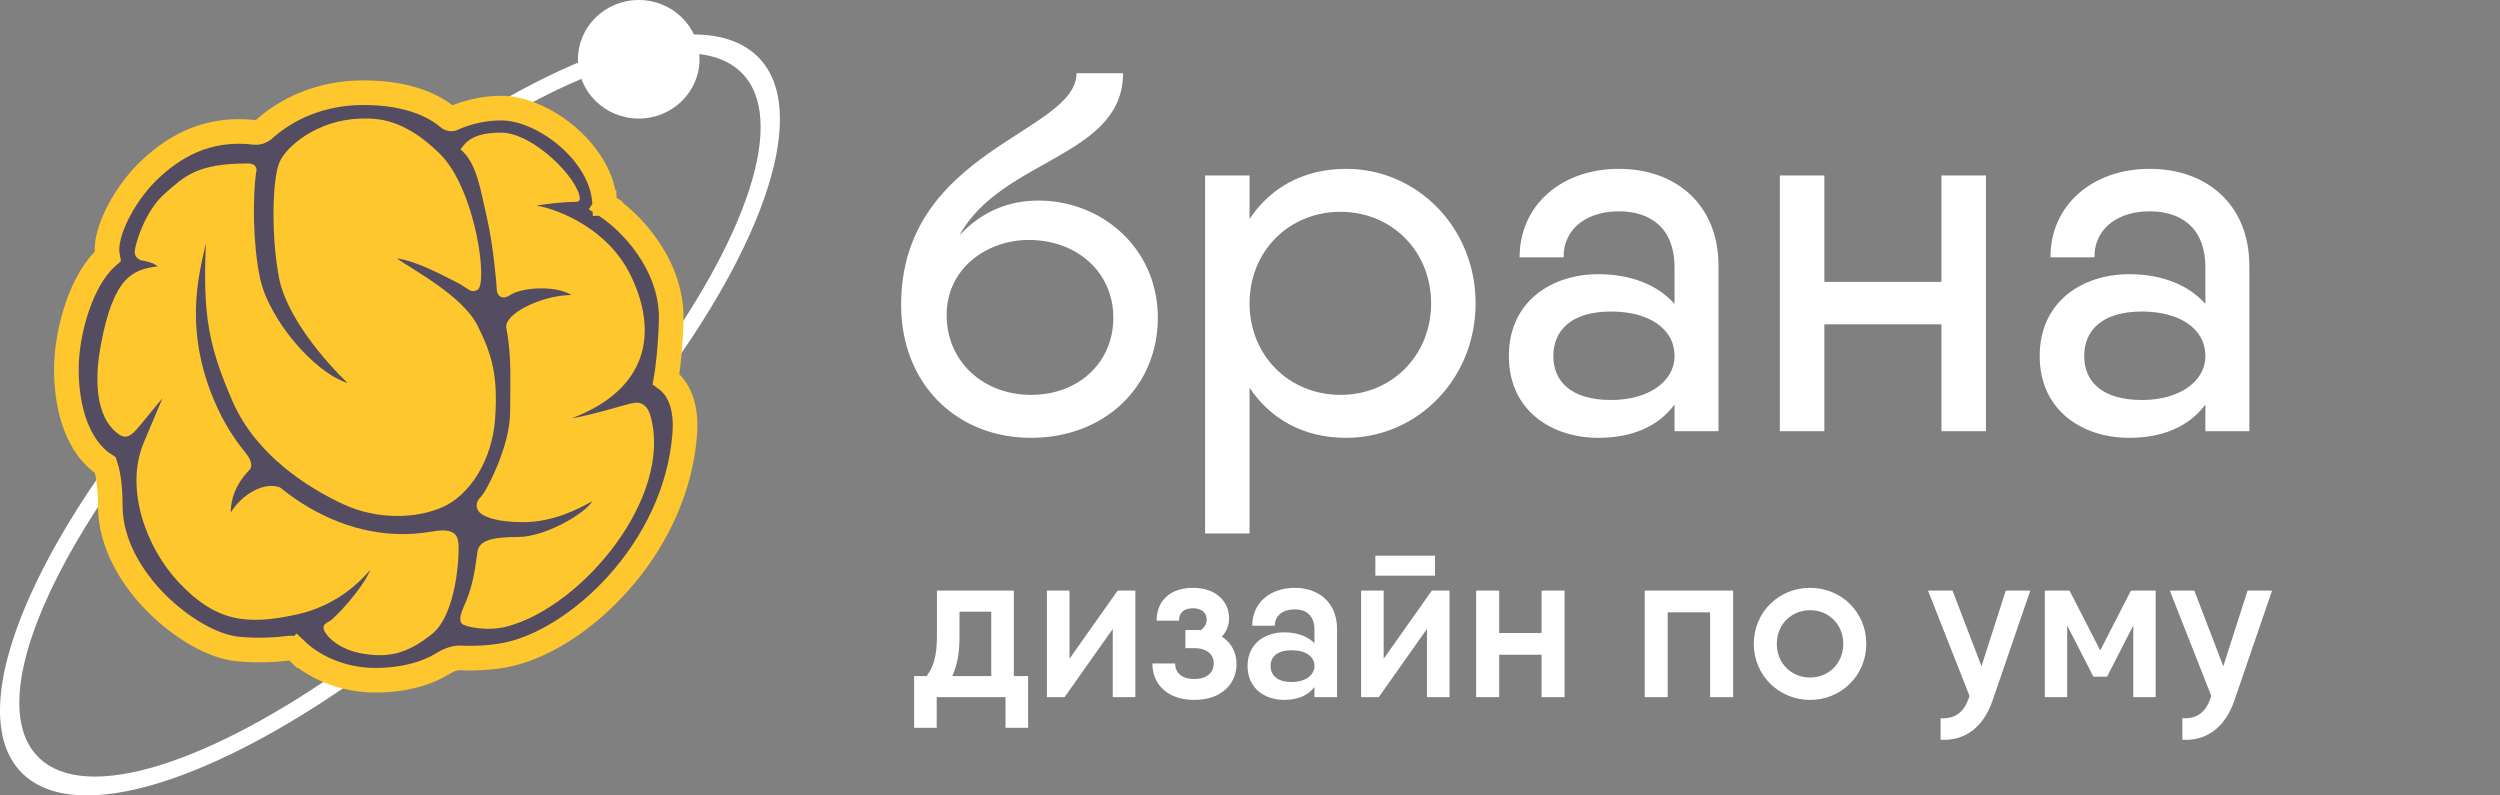
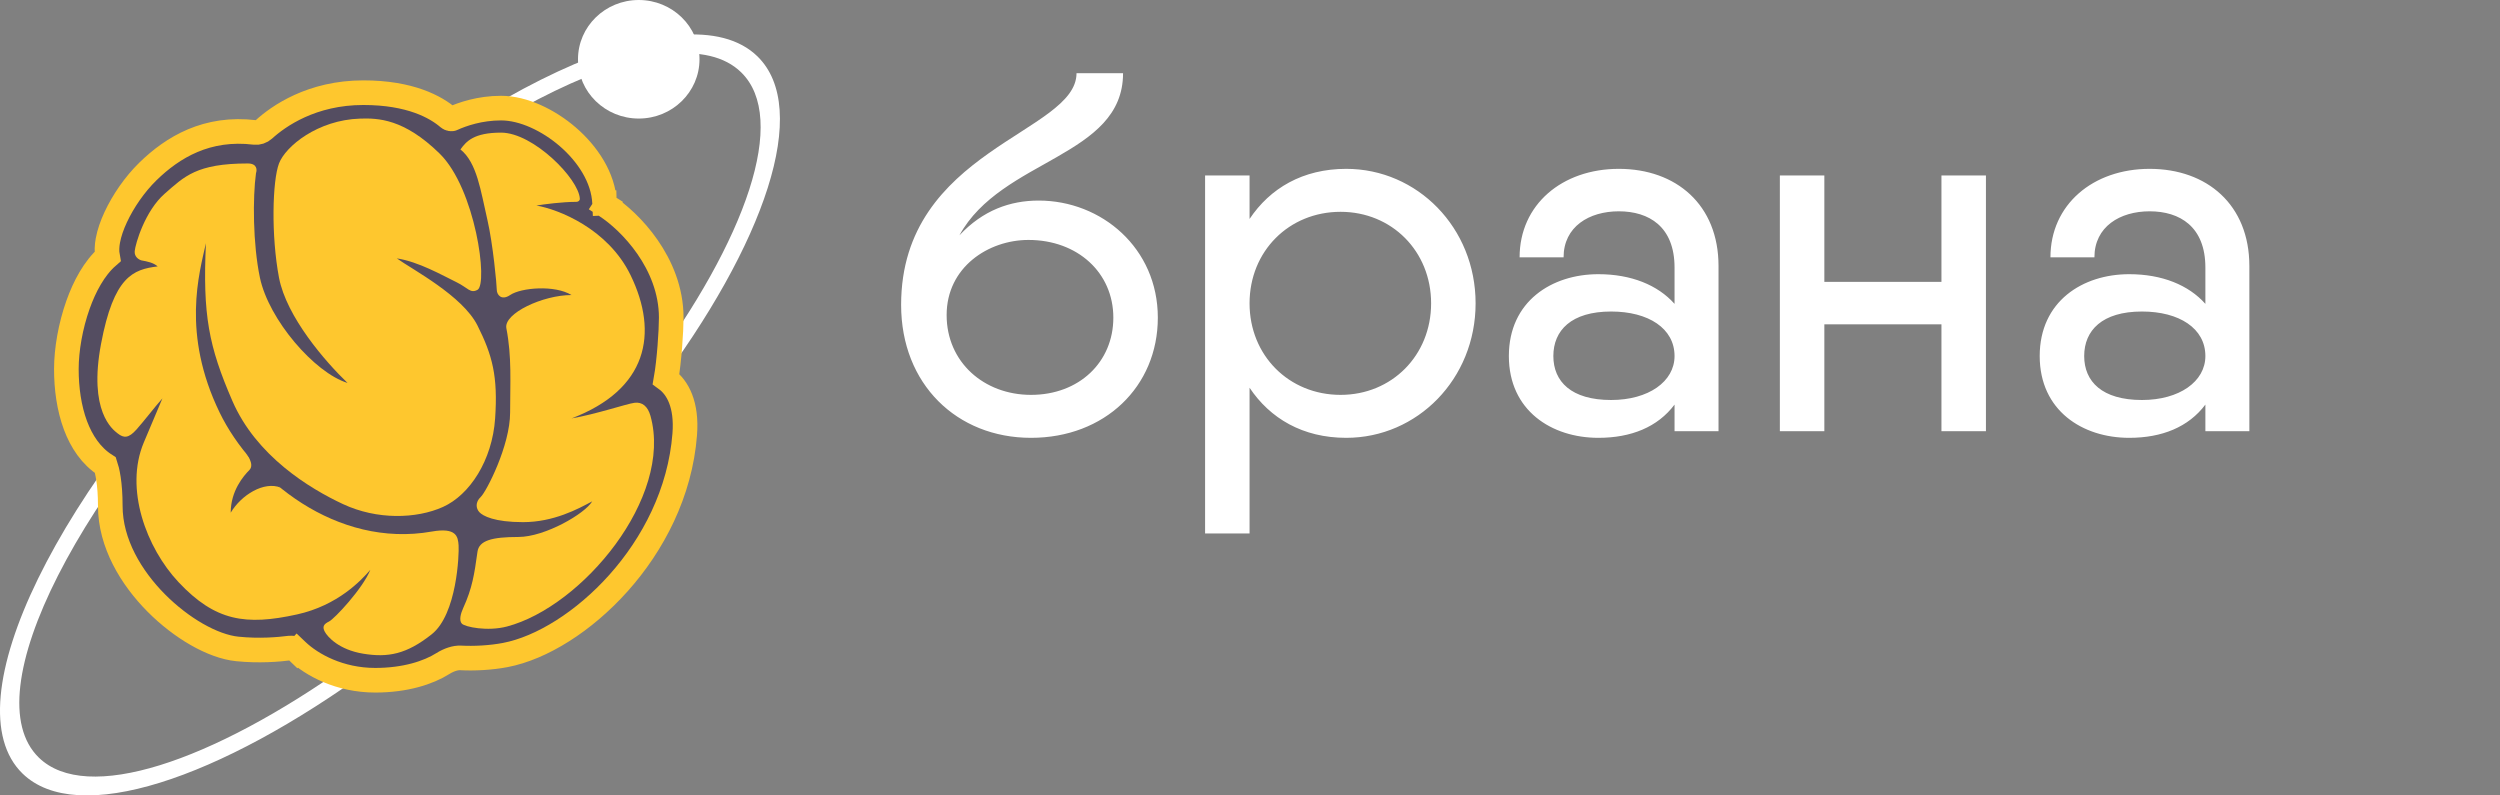
<svg xmlns="http://www.w3.org/2000/svg" width="176" height="56" viewBox="0 0 176 56" fill="none">
  <rect x="0" y="0" width="176" height="56" fill="#808080" stroke="none" />
  <path fill-rule="evenodd" clip-rule="evenodd" d="M26.184 47.019C15.37 54.908 5.421 58.199 1.583 54.454C-3.479 49.515 4.001 34.21 18.289 20.269C32.577 6.328 48.263 -0.969 53.325 3.969C57.104 7.657 53.892 17.123 46.075 27.486C45.978 27.256 45.867 27.081 45.751 26.948C45.602 26.777 45.505 26.526 45.521 26.296C52.578 16.811 55.508 8.341 52.176 5.09C47.576 0.601 32.778 7.762 19.124 21.084C5.47 34.406 -1.869 48.844 2.732 53.333C6.077 56.597 14.816 53.701 24.585 46.755C25.074 46.902 25.608 46.998 26.184 47.019Z" fill="white" />
  <path d="M42.564 14.302L41.699 14.34L42.564 14.302C42.484 12.482 41.338 10.812 39.977 9.636C38.616 8.461 36.85 7.611 35.276 7.611C33.775 7.611 32.552 8.035 31.823 8.366L31.823 8.366C31.823 8.366 31.816 8.37 31.799 8.371C31.781 8.373 31.757 8.373 31.727 8.367C31.663 8.356 31.608 8.327 31.578 8.301C30.681 7.527 28.87 6.525 25.58 6.525C21.951 6.525 19.616 8.168 18.579 9.109C18.397 9.274 18.157 9.349 17.948 9.324C14.573 8.913 12.167 10.358 10.41 12.073C9.491 12.969 8.673 14.158 8.151 15.278C7.889 15.839 7.687 16.412 7.592 16.946C7.529 17.295 7.502 17.684 7.572 18.06C6.633 18.88 5.951 20.166 5.493 21.453C4.963 22.945 4.672 24.611 4.672 25.988C4.672 27.355 4.864 28.742 5.313 29.946C5.736 31.077 6.409 32.104 7.422 32.749C7.541 33.103 7.764 33.981 7.764 35.617C7.764 38.248 9.243 40.682 11.004 42.454C12.75 44.211 14.967 45.509 16.707 45.685C18.231 45.84 19.585 45.729 20.445 45.618C20.549 45.605 20.728 45.649 20.91 45.823L21.508 45.197L20.91 45.823C21.941 46.806 23.905 47.889 26.418 47.889C28.532 47.889 30.159 47.357 31.181 46.713C31.606 46.446 32.064 46.297 32.429 46.317C33.345 46.367 34.536 46.312 35.569 46.114C38.137 45.623 41.129 43.747 43.541 41.048C45.967 38.333 47.89 34.692 48.206 30.566C48.364 28.495 47.718 27.289 46.889 26.685C47.114 25.413 47.255 23.274 47.255 22.364C47.255 20.424 46.507 18.718 45.583 17.385C44.66 16.056 43.526 15.045 42.652 14.479L42.181 15.206L42.652 14.479C42.614 14.455 42.568 14.391 42.564 14.302Z" fill="#544D61" stroke="#FEC72E" stroke-width="1.733" />
  <path d="M35.276 9.337C33.35 9.337 32.82 9.958 32.415 10.521C33.586 11.452 33.846 13.468 34.308 15.456C34.709 17.179 34.973 20.08 34.973 20.405C34.973 20.729 35.285 21.196 35.912 20.771C36.688 20.246 39.058 20.048 40.233 20.771C38.22 20.771 35.446 22.064 35.648 23.108C36.04 25.129 35.912 26.97 35.912 29.047C35.912 31.373 34.236 34.616 33.846 34.983C33.456 35.349 33.499 35.786 33.745 36.054C33.99 36.322 34.802 36.759 36.822 36.759C38.98 36.759 40.713 35.822 41.66 35.31L41.692 35.293C41.201 36.153 38.368 37.803 36.49 37.803C34.612 37.803 33.725 38.058 33.614 38.846L33.603 38.924C33.397 40.395 33.256 41.395 32.603 42.822C32.436 43.186 32.3 43.682 32.516 43.907C32.733 44.133 34.308 44.471 35.695 44.105C40.978 42.709 47.392 35.036 45.796 29.287C45.608 28.61 45.218 28.286 44.669 28.356C44.12 28.427 41.955 29.163 40.233 29.456C45.579 27.426 46.388 23.478 44.394 19.375C42.799 16.093 39.308 14.737 37.762 14.469C38.323 14.378 39.612 14.209 40.571 14.211C40.703 14.212 40.825 14.125 40.82 13.993C40.763 12.608 37.551 9.337 35.276 9.337Z" fill="#FEC72E" />
  <path d="M30.956 10.818C28.441 8.35 26.606 8.311 25.349 8.35C22.372 8.443 20.104 10.296 19.641 11.508C19.179 12.721 19.078 16.57 19.641 19.545C20.165 22.307 22.907 25.466 24.468 26.961C22.141 26.241 18.919 22.505 18.298 19.545C17.8 17.176 17.787 13.882 18.023 12.185C18.105 11.96 18.104 11.508 17.445 11.508C13.833 11.508 12.98 12.425 11.593 13.637C10.201 14.853 9.527 17.176 9.483 17.684C9.448 18.09 9.787 18.285 9.96 18.332C10.35 18.403 10.798 18.487 11.101 18.755C9.368 18.967 8.008 19.46 7.113 24.211C6.219 28.963 7.923 30.232 8.284 30.513C8.718 30.852 9.05 30.866 9.613 30.232C10.177 29.597 10.87 28.681 11.434 28.046C11.246 28.483 10.668 29.851 10.119 31.162C8.761 34.404 10.291 38.558 12.575 40.989C15.161 43.74 17.308 44.047 20.899 43.259C23.789 42.624 25.436 40.848 26.072 40.115C25.537 41.44 23.543 43.569 23.167 43.752C22.791 43.935 22.676 44.119 22.864 44.471C23.052 44.824 23.846 45.74 25.58 46.022C27.314 46.304 28.615 46.064 30.392 44.654C32.169 43.245 32.328 39.015 32.285 38.395C32.242 37.774 32.133 37.114 30.392 37.422C23.702 38.606 17.743 33.741 15.465 29.047C12.763 23.478 14.035 19.22 14.497 17.12C14.266 22.167 14.685 24.366 16.361 28.229C18.038 32.093 21.766 34.377 24.15 35.49C26.534 36.604 29.308 36.534 31.187 35.688C33.065 34.842 34.655 32.417 34.857 29.456C35.059 26.495 34.669 25.015 33.614 22.914C32.56 20.814 29.019 18.967 27.936 18.191C29.453 18.417 31.129 19.375 32.141 19.869C32.937 20.257 33.109 20.684 33.614 20.405C34.38 19.982 33.47 13.285 30.956 10.818Z" fill="#FEC72E" />
  <path d="M19.767 34.33C18.583 33.851 16.979 34.852 16.242 36.093C16.242 34.546 17.152 33.498 17.557 33.09C17.961 32.681 17.311 31.891 17.311 31.891L19.767 34.33Z" fill="#544D61" />
  <path d="M72.583 30.823C77.767 30.823 81.511 27.224 81.511 22.363C81.511 17.468 77.551 14.12 73.123 14.12C71.107 14.12 69.199 14.803 67.543 16.567C70.495 11.168 79.063 11.059 79.063 5.155H75.787C75.787 9.367 63.439 10.52 63.439 21.463C63.439 27.044 67.363 30.823 72.583 30.823ZM72.583 27.799C69.271 27.799 66.643 25.495 66.643 22.183C66.643 18.799 69.595 16.892 72.403 16.892C75.859 16.892 78.379 19.195 78.379 22.363C78.379 25.495 75.967 27.799 72.583 27.799ZM94.773 11.887C91.713 11.887 89.409 13.255 87.969 15.415V12.355H84.838V37.556H87.969V27.296C89.409 29.456 91.713 30.823 94.773 30.823C99.778 30.823 103.882 26.683 103.882 21.355C103.882 16.027 99.778 11.887 94.773 11.887ZM94.377 27.799C90.742 27.799 87.969 25.027 87.969 21.355C87.969 17.683 90.742 14.912 94.377 14.912C97.978 14.912 100.75 17.683 100.75 21.355C100.75 25.027 97.978 27.799 94.377 27.799ZM113.964 11.887C109.968 11.887 106.98 14.408 106.98 18.116H110.076C110.076 15.956 111.876 14.876 113.964 14.876C116.088 14.876 117.888 15.956 117.888 18.835V21.392C116.7 20.059 114.828 19.303 112.524 19.303C109.248 19.303 106.224 21.212 106.224 25.064C106.224 28.916 109.248 30.823 112.524 30.823C114.828 30.823 116.7 30.067 117.888 28.483V30.355H120.984V18.727C120.984 14.408 117.996 11.887 113.964 11.887ZM113.424 28.16C110.616 28.16 109.356 26.863 109.356 25.064C109.356 23.264 110.616 21.931 113.424 21.931C116.052 21.931 117.888 23.119 117.888 25.064C117.888 26.863 116.052 28.16 113.424 28.16ZM136.678 12.355V19.843H128.434V12.355H125.302V30.355H128.434V22.831H136.678V30.355H139.81V12.355H136.678ZM151.335 11.887C147.339 11.887 144.351 14.408 144.351 18.116H147.447C147.447 15.956 149.247 14.876 151.335 14.876C153.459 14.876 155.259 15.956 155.259 18.835V21.392C154.071 20.059 152.199 19.303 149.895 19.303C146.619 19.303 143.595 21.212 143.595 25.064C143.595 28.916 146.619 30.823 149.895 30.823C152.199 30.823 154.071 30.067 155.259 28.483V30.355H158.355V18.727C158.355 14.408 155.367 11.887 151.335 11.887ZM150.795 28.16C147.987 28.16 146.727 26.863 146.727 25.064C146.727 23.264 147.987 21.931 150.795 21.931C153.423 21.931 155.259 23.119 155.259 25.064C155.259 26.863 153.423 28.16 150.795 28.16Z" fill="white" />
-   <path d="M71.374 47.593V41.578H70.669H67.549H65.959V44.833C65.959 46.242 65.689 46.977 65.239 47.593H64.354V48.538V51.237H65.944V49.078H70.789V51.237H72.379V49.078V47.593H71.374ZM67.039 47.593C67.369 46.888 67.549 46.017 67.549 44.833V43.062H69.784V47.593H67.039ZM78.682 41.578L75.292 46.377V41.578H73.702V49.078H74.947L78.337 44.278V49.078H79.927V41.578H78.682ZM86.017 44.818C86.347 44.472 86.527 44.023 86.527 43.528C86.527 42.343 85.597 41.383 84.007 41.383C82.387 41.383 81.427 42.282 81.427 43.693H83.002C83.002 43.078 83.422 42.822 83.977 42.822C84.532 42.822 84.952 43.078 84.952 43.633C84.952 43.947 84.772 44.188 84.532 44.367C84.412 44.352 84.277 44.352 84.142 44.352H83.452V45.627H84.082C84.922 45.627 85.447 46.047 85.447 46.693C85.447 47.383 84.937 47.803 84.082 47.803C83.227 47.803 82.732 47.398 82.732 46.708H81.127C81.127 48.148 82.162 49.273 84.082 49.273C86.017 49.273 87.052 48.117 87.052 46.752C87.052 45.943 86.692 45.252 86.017 44.818ZM91.143 41.383C89.478 41.383 88.158 42.388 88.158 44.053H89.748C89.748 43.303 90.348 42.898 91.143 42.898C91.938 42.898 92.538 43.303 92.538 44.352V45.282C92.073 44.818 91.368 44.517 90.408 44.517C89.058 44.517 87.828 45.297 87.828 46.888C87.828 48.477 89.058 49.273 90.408 49.273C91.368 49.273 92.073 48.958 92.538 48.373V49.078H94.128V44.278C94.128 42.388 92.808 41.383 91.143 41.383ZM90.933 48.013C89.913 48.013 89.448 47.532 89.448 46.888C89.448 46.242 89.913 45.778 90.933 45.778C91.893 45.778 92.538 46.197 92.538 46.888C92.538 47.532 91.893 48.013 90.933 48.013ZM96.826 40.528H101.026V39.117H96.826V40.528ZM100.801 41.578L97.411 46.377V41.578H95.821V49.078H97.066L100.456 44.278V49.078H102.046V41.578H100.801ZM108.526 41.578V44.562H105.541V41.578H103.921V49.078H105.541V46.093H108.526V49.078H110.146V41.578H108.526ZM122.012 41.578H117.407H115.787V49.078H117.407V43.108H120.392V49.078H122.012V41.578ZM127.427 49.273C129.632 49.273 131.387 47.547 131.387 45.328C131.387 43.093 129.632 41.383 127.427 41.383C125.237 41.383 123.467 43.093 123.467 45.328C123.467 47.547 125.237 49.273 127.427 49.273ZM127.427 47.697C126.107 47.697 125.087 46.693 125.087 45.328C125.087 43.962 126.107 42.958 127.427 42.958C128.747 42.958 129.767 43.962 129.767 45.328C129.767 46.693 128.747 47.697 127.427 47.697ZM141.207 41.578L139.497 46.903L137.457 41.578H135.732L138.657 49.002L138.612 49.123C138.267 50.127 137.667 50.623 136.617 50.562V52.078C138.267 52.182 139.617 51.252 140.277 49.318L142.932 41.578H141.207ZM151.756 41.578H150.016L147.856 45.792L145.696 41.578H145.531H143.956V49.078H145.531V44.038L147.376 47.638H148.336L150.181 44.038V49.078H151.756V41.578ZM158.229 41.578L156.519 46.903L154.479 41.578H152.754L155.679 49.002L155.634 49.123C155.289 50.127 154.689 50.623 153.639 50.562V52.078C155.289 52.182 156.639 51.252 157.299 49.318L159.954 41.578H158.229Z" fill="white" />
  <ellipse cx="44.968" cy="4.173" rx="4.277" ry="4.173" fill="white" />
</svg>